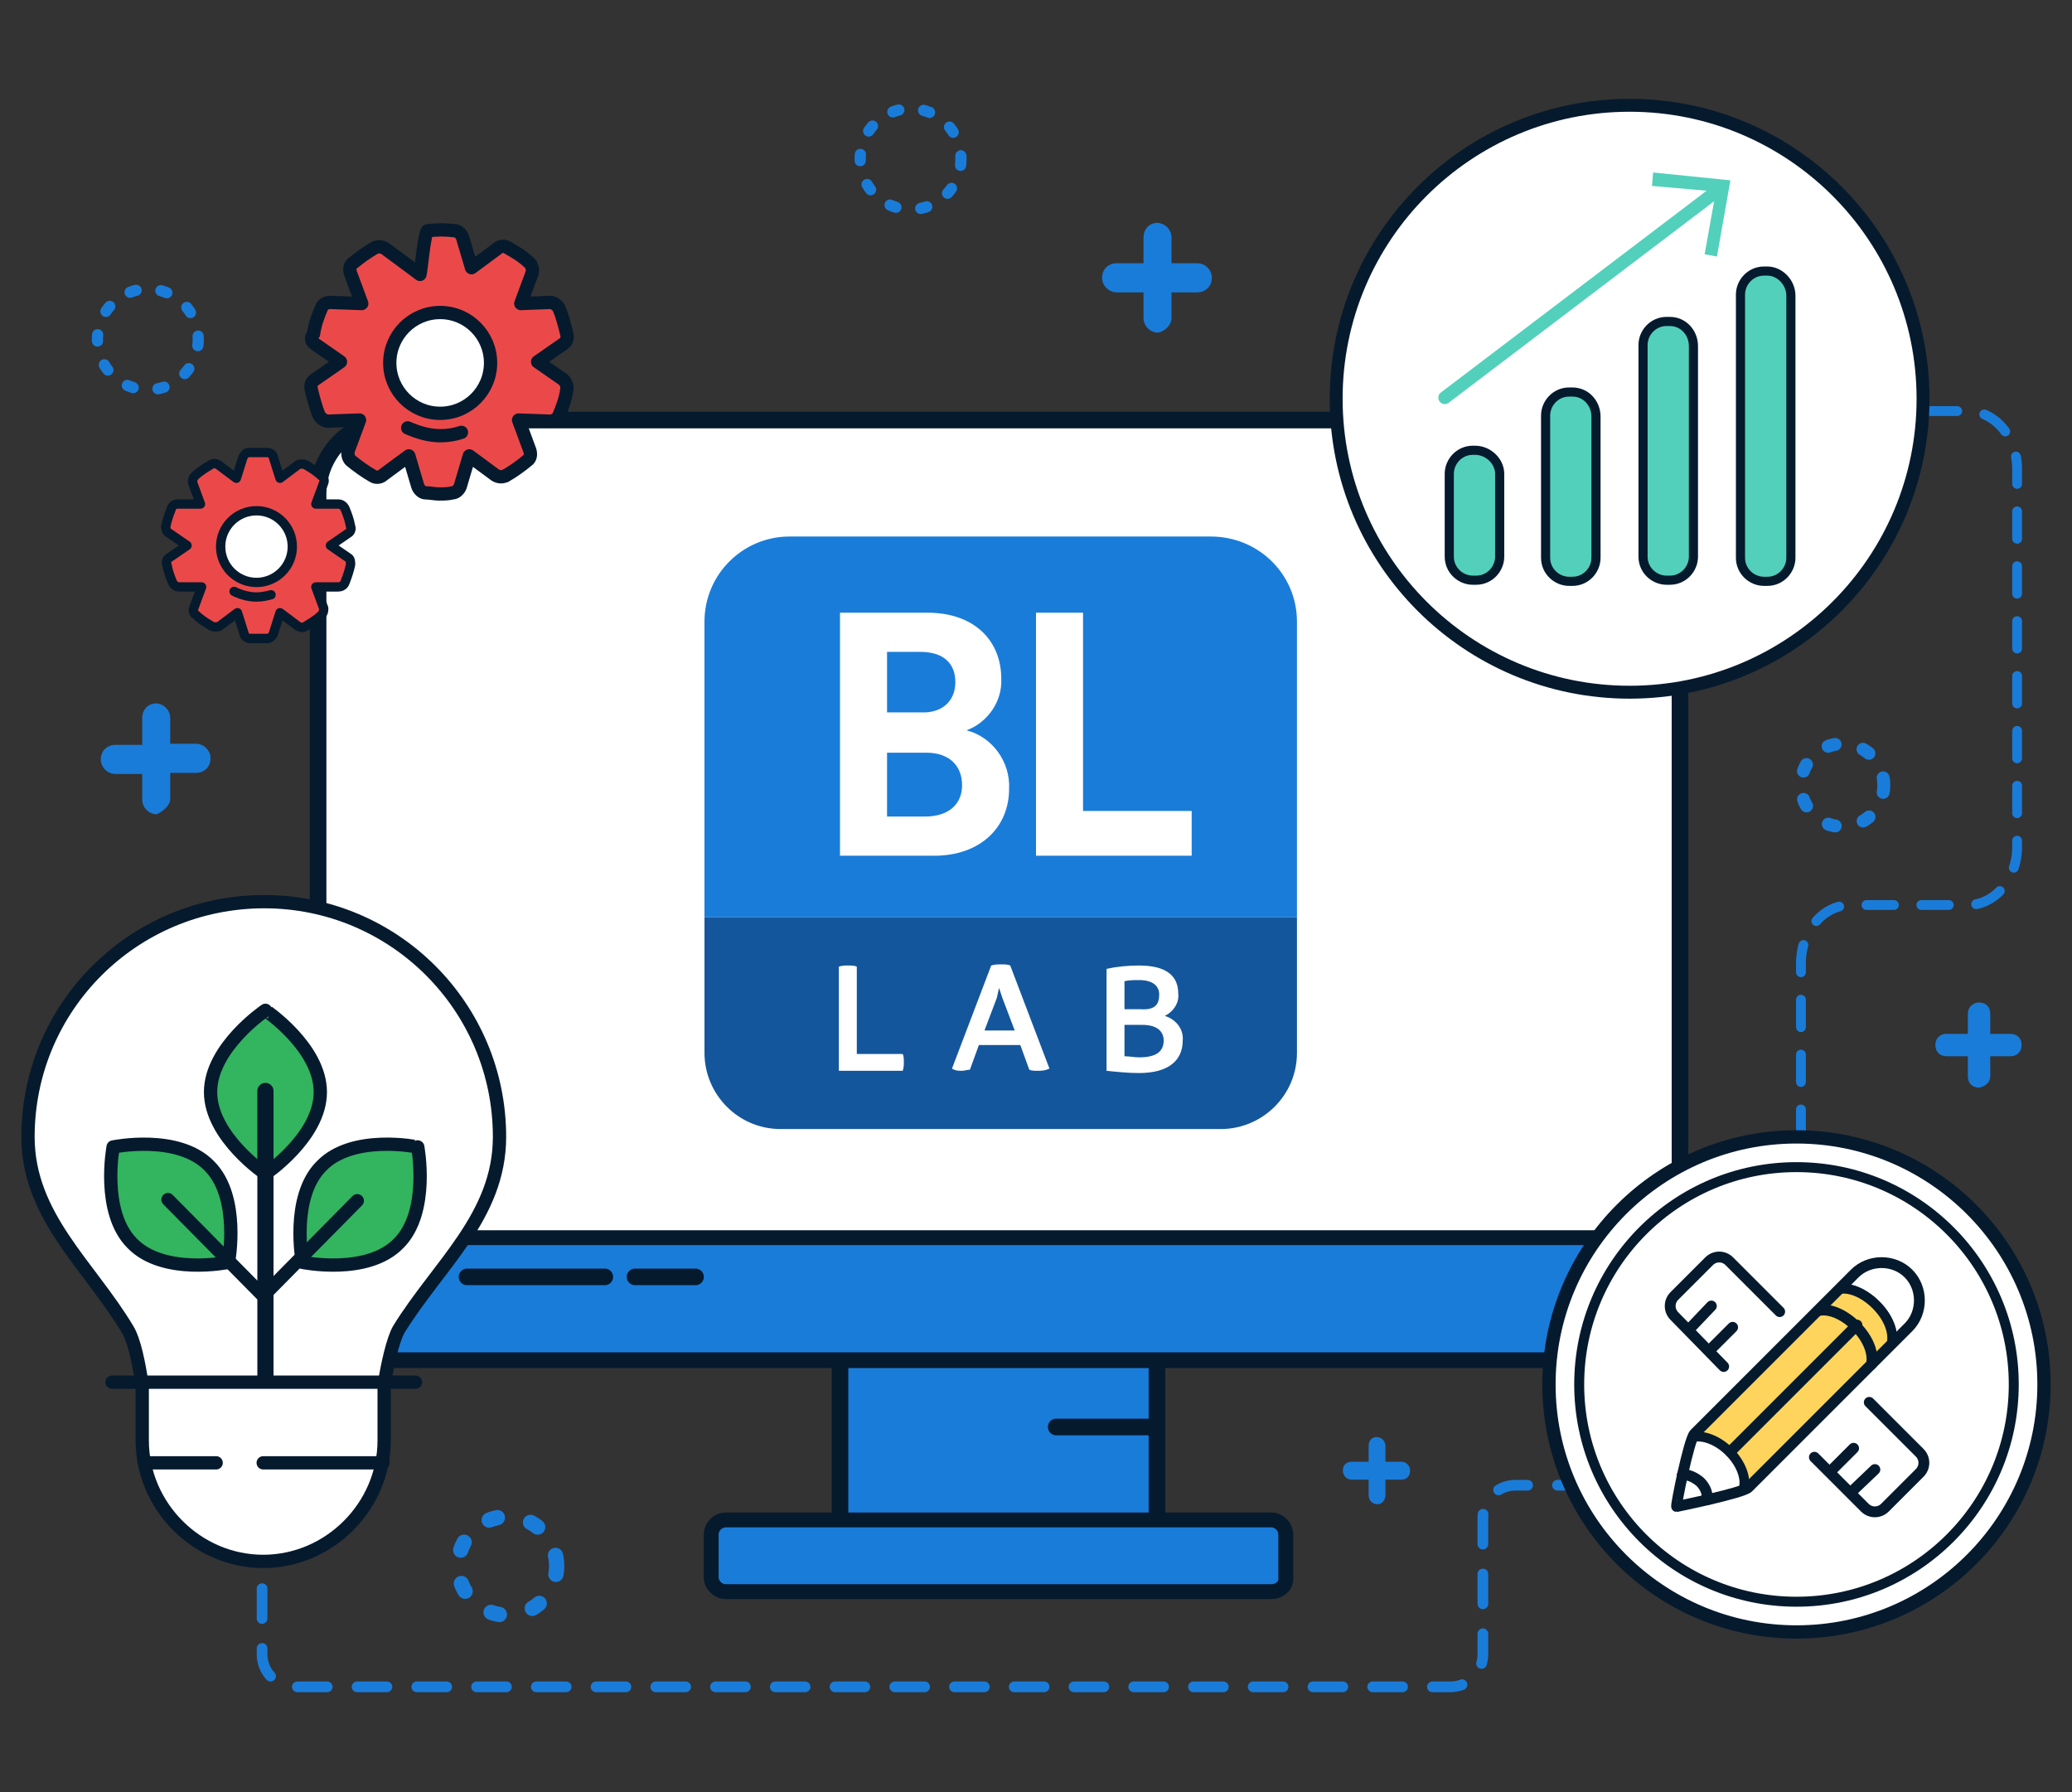
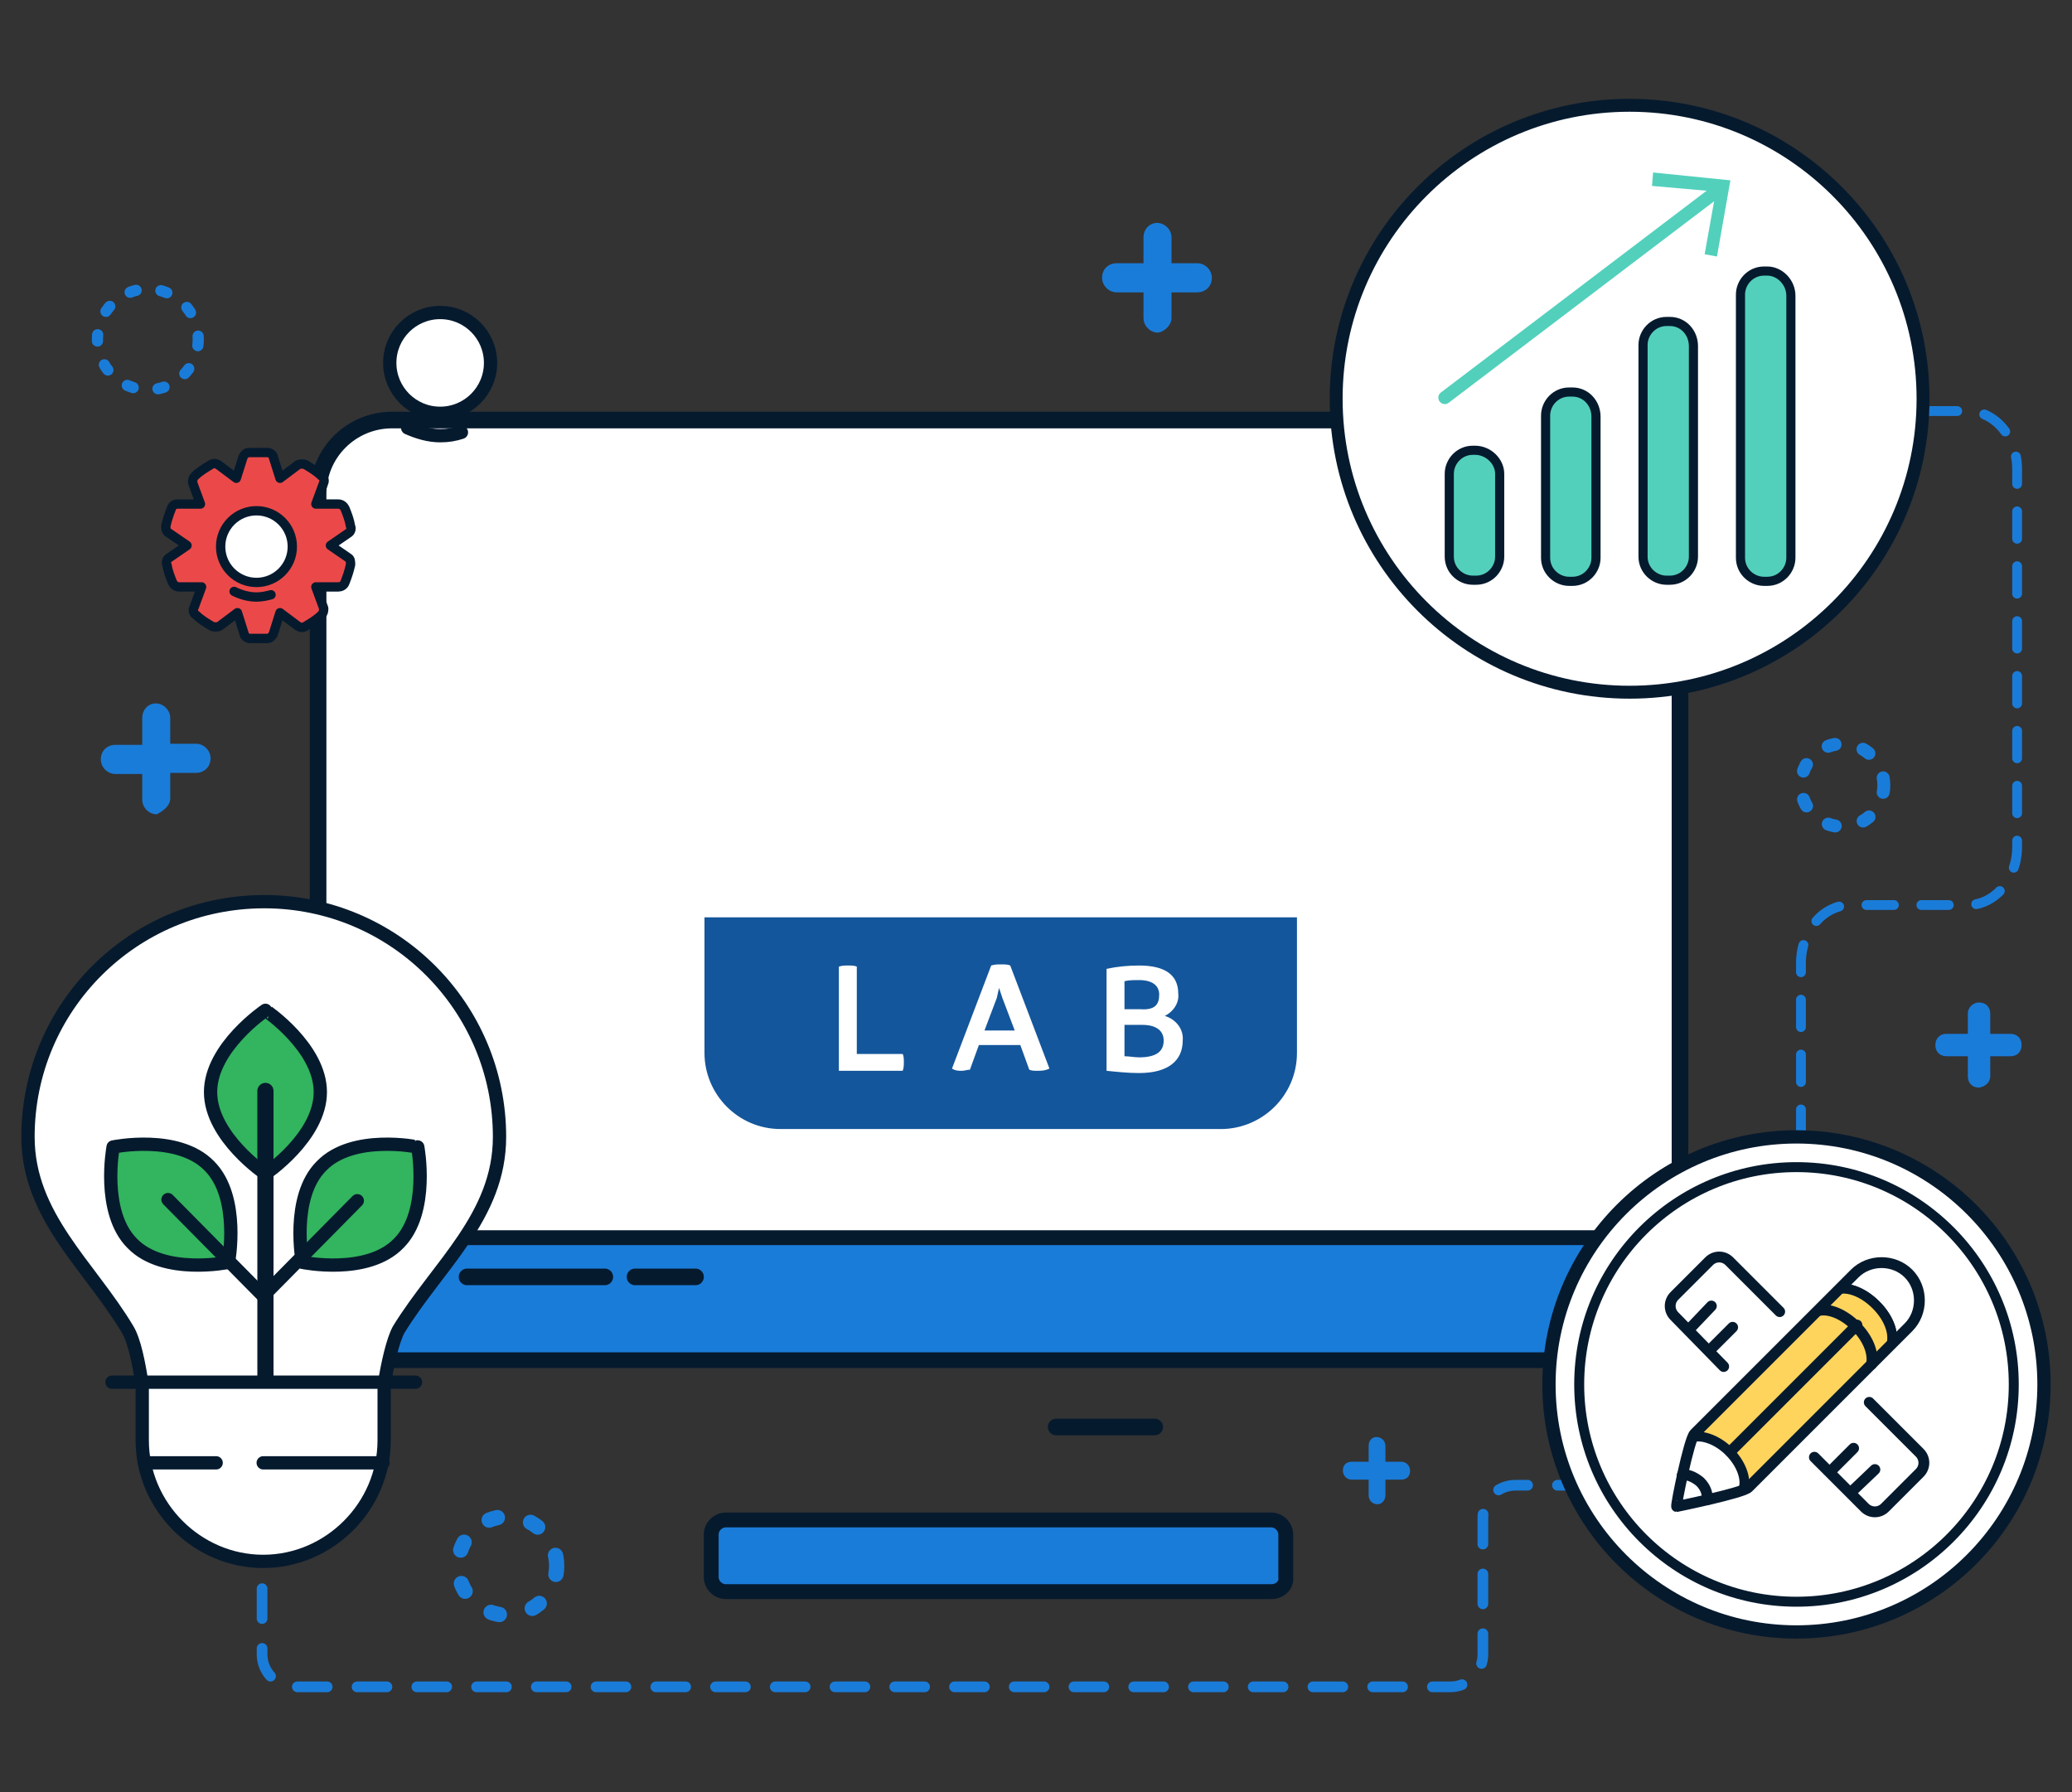
<svg xmlns="http://www.w3.org/2000/svg" version="1.1" id="Layer_1" x="0px" y="0px" viewBox="0 0 185 160" style="enable-background:new 0 0 185 160;" xml:space="preserve">
  <rect x="0" y="0" width="185" height="160" fill="#333333" stroke="none" />
  <style type="text/css">
	.st0{fill:none;stroke:#1A7CD9;stroke-width:0.954;stroke-linecap:round;stroke-miterlimit:10;stroke-dasharray:2.667,2.667;}
	.st1{fill:none;stroke:#1A7CD9;stroke-width:0.876;stroke-linecap:round;stroke-miterlimit:10;stroke-dasharray:2.45,2.45;}
	.st2{fill:none;}
	.st3{fill:#1A7CD9;stroke:#061A2E;stroke-width:1.484;stroke-miterlimit:10;}
	.st4{fill:#1A7CD9;stroke:#061A2E;stroke-width:1.328;stroke-miterlimit:10;}
	.st5{fill:#FFFFFF;stroke:#061A2E;stroke-width:1.484;stroke-miterlimit:10;}
	.st6{fill:none;stroke:#061A2E;stroke-width:1.484;stroke-linecap:round;stroke-miterlimit:10;}
	.st7{fill:none;stroke:#061A2E;stroke-width:1.328;stroke-linecap:round;stroke-miterlimit:10;}
	.st8{fill:#FFFFFF;stroke:#061A2E;stroke-width:1.153;stroke-miterlimit:10;}
	.st9{fill:none;stroke:#061A2E;stroke-width:1.187;stroke-linecap:round;stroke-miterlimit:10;}
	.st10{fill:none;stroke:#061A2E;stroke-width:1.187;stroke-miterlimit:10;}
	.st11{fill:#FFFFFF;stroke:#061A2E;stroke-width:1.187;stroke-miterlimit:10;}
	.st12{fill:none;stroke:#061A2E;stroke-width:1.187;stroke-linecap:round;stroke-linejoin:round;stroke-miterlimit:10;}
	.st13{fill:#33B45E;}
	.st14{fill:none;stroke:#061A2E;stroke-width:1.445;stroke-linecap:round;stroke-linejoin:round;stroke-miterlimit:10;}
	.st15{fill:#EB4949;stroke:#061A2E;stroke-width:1.187;stroke-linecap:round;stroke-linejoin:round;stroke-miterlimit:10;}
	.st16{fill:#EB4949;stroke:#061A2E;stroke-width:0.834;stroke-linecap:round;stroke-linejoin:round;stroke-miterlimit:10;}
	.st17{fill:#FFFFFF;stroke:#061A2E;stroke-width:0.834;stroke-miterlimit:10;}
	.st18{fill:none;stroke:#061A2E;stroke-width:0.834;stroke-linecap:round;stroke-linejoin:round;stroke-miterlimit:10;}
	.st19{fill:none;stroke:#1A7CD9;stroke-width:1.363;stroke-linecap:round;stroke-miterlimit:10;stroke-dasharray:0.763,3.051;}
	.st20{fill:#1A7CD9;}
	.st21{fill:none;stroke:#1A7CD9;stroke-width:1;stroke-linecap:round;stroke-miterlimit:10;stroke-dasharray:0.56,2.238;}
	.st22{fill:#FFFFFF;stroke:#061A2E;stroke-width:0.89;stroke-miterlimit:10;}
	.st23{fill:none;stroke:#061A2E;stroke-width:0.867;stroke-miterlimit:10;}
	.st24{fill:none;stroke:#061A2E;stroke-width:0.867;stroke-linecap:round;stroke-miterlimit:10;}
	.st25{fill:none;stroke:#061A2E;stroke-width:0.867;stroke-linecap:round;stroke-linejoin:round;stroke-miterlimit:10;}
	.st26{fill:none;stroke:#061A2E;stroke-width:0.968;stroke-linecap:round;stroke-miterlimit:10;}
	.st27{fill:#FFD45D;}
	.st28{fill:none;stroke:#061A2E;stroke-width:0.968;stroke-linecap:round;stroke-linejoin:round;stroke-miterlimit:10;}
	.st29{fill:#14569B;}
	.st30{fill:#52D0BC;stroke:#061A2E;stroke-width:0.816;stroke-miterlimit:10;}
	.st31{fill:none;stroke:#52D0BC;stroke-width:1.153;stroke-linecap:round;stroke-linejoin:round;}
	.st32{fill:#52D0BC;}
	.st33{fill:none;stroke:#1A7CD9;stroke-width:1.153;stroke-linecap:round;stroke-miterlimit:10;stroke-dasharray:0.645,2.581;}
</style>
  <g>
    <path class="st0" d="M23.4,136.5v11.2c0,1.6,1.3,2.9,2.9,2.9h103.2c1.6,0,2.9-1.3,2.9-2.9v-12.2c0-1.6,1.3-2.9,2.9-2.9h6.4" />
    <path class="st1" d="M160.8,101.5V86c0-2.9,2-5.2,4.4-5.2h10.5c2.4,0,4.4-2.3,4.4-5.2V41.9c0-2.9-2-5.2-4.4-5.2h-6.4" />
    <path class="st2" d="M143.4,121.4H35c-3.7,0-6.6-3-6.6-6.6v-6.6h121.7v6.6C150,118.4,147,121.4,143.4,121.4z" />
-     <path class="st3" d="M102,139.4H76.3c-0.7,0-1.3-0.6-1.3-1.3V118c0-0.7,0.6-1.3,1.3-1.3H102c0.7,0,1.3,0.6,1.3,1.3v20.1   C103.4,138.8,102.8,139.4,102,139.4z" />
    <path class="st4" d="M113.5,142.1H64.8c-0.7,0-1.3-0.6-1.3-1.3V137c0-0.7,0.6-1.3,1.3-1.3h48.7c0.7,0,1.3,0.6,1.3,1.3v3.8   C114.9,141.5,114.3,142.1,113.5,142.1z" />
    <path class="st5" d="M143.4,121.4H35c-3.7,0-6.6-3-6.6-6.6V44.1c0-3.7,3-6.6,6.6-6.6h108.4c3.7,0,6.6,3,6.6,6.6v70.6   C150,118.4,147,121.4,143.4,121.4z" />
    <path class="st4" d="M143.4,121.4H35c-3.7,0-6.6-3-6.6-6.6v-4.3h121.7v4.3C150,118.4,147,121.4,143.4,121.4z" />
    <line class="st6" x1="94.3" y1="127.4" x2="103.1" y2="127.4" />
    <line class="st6" x1="41.7" y1="114" x2="54" y2="114" />
    <line class="st6" x1="56.7" y1="114" x2="62.1" y2="114" />
    <circle class="st8" cx="145.5" cy="35.6" r="26.2" />
    <path class="st11" d="M44.6,101.5c0-11.6-9.4-21-21-21c-11.7,0-21.1,9.4-21.1,21c0,7.1,5.5,11.5,8.9,17.2c0.6,1,1,3,1.3,5v4.9   c0,5.9,4.9,10.8,10.8,10.8l0,0c5.9,0,10.8-4.9,10.8-10.8v-4.9c0.3-2,0.8-4.1,1.3-5C39.1,113,44.6,108.6,44.6,101.5z" />
    <line class="st12" x1="12.9" y1="130.6" x2="19.3" y2="130.6" />
    <line class="st12" x1="23.5" y1="130.6" x2="34.2" y2="130.6" />
    <line class="st12" x1="10" y1="123.4" x2="37.1" y2="123.4" />
    <path class="st13" d="M28.6,97.2c0,4-4.9,7.3-4.9,7.3s-4.9-3.3-4.9-7.3s4.9-7.3,4.9-7.3S28.6,93.2,28.6,97.2z" />
    <path class="st13" d="M18.7,103.8c2.8,2.8,1.7,8.6,1.7,8.6s-5.8,1.2-8.6-1.7s-1.7-8.6-1.7-8.6S15.9,100.9,18.7,103.8z" />
    <path class="st13" d="M28.7,104.1c-2.8,2.8-1.7,8.6-1.7,8.6s5.8,1.2,8.6-1.7c2.8-2.8,1.7-8.6,1.7-8.6S31.5,101.2,28.7,104.1z" />
    <path class="st12" d="M28.6,97.5c0,4-4.9,7.3-4.9,7.3s-4.9-3.3-4.9-7.3s4.9-7.3,4.9-7.3S28.6,93.5,28.6,97.5z" />
    <path class="st12" d="M18.7,104.1c2.8,2.8,1.7,8.6,1.7,8.6s-5.8,1.2-8.6-1.7c-2.8-2.8-1.7-8.6-1.7-8.6S15.9,101.2,18.7,104.1z" />
    <path class="st12" d="M28.7,104.1c-2.8,2.8-1.7,8.6-1.7,8.6s5.8,1.2,8.6-1.7c2.8-2.8,1.7-8.6,1.7-8.6S31.5,101.2,28.7,104.1z" />
    <line class="st14" x1="23.7" y1="97.4" x2="23.7" y2="123.2" />
    <polyline class="st12" points="15,107.1 23.5,115.7 31.9,107.2  " />
-     <path class="st15" d="M28.1,30.7l2.3,1.6l-2.3,1.6c-0.3,0.2-0.4,0.5-0.3,0.9c0.2,0.8,0.4,1.6,0.7,2.3c0.2,0.3,0.5,0.5,0.8,0.5   l2.8-0.1l-1,2.7c-0.1,0.3,0,0.7,0.2,0.9c0.6,0.5,1.3,1,2,1.4c0.3,0.2,0.7,0.1,0.9-0.1l2.3-1.7l0.8,2.7c0.1,0.3,0.4,0.6,0.7,0.6   c0.4,0,0.8,0.1,1.2,0.1s0.8,0,1.2-0.1c0.3,0,0.6-0.3,0.7-0.6l0.8-2.7l2.3,1.7c0.3,0.2,0.6,0.2,0.9,0.1c0.7-0.4,1.4-0.9,2-1.4   c0.3-0.2,0.3-0.6,0.2-0.9l-1-2.7l2.8,0.1c0.3,0,0.7-0.2,0.8-0.5c0.3-0.7,0.6-1.5,0.7-2.3c0.1-0.3-0.1-0.7-0.3-0.9L48,32.3l2.3-1.6   c0.3-0.2,0.4-0.5,0.3-0.9c-0.2-0.8-0.4-1.6-0.7-2.3c-0.2-0.3-0.5-0.5-0.8-0.5l-2.6,0.1l1-2.7c0.1-0.3,0-0.7-0.2-0.9   c-0.6-0.6-1.3-1-2-1.4c-0.3-0.2-0.7-0.1-0.9,0.1l-2.3,1.7l-0.8-2.7c-0.1-0.3-0.4-0.6-0.7-0.6c-0.8-0.1-1.6-0.1-2.4,0   c-0.3,0-0.6,3.6-0.7,3.9l-0.8-0.6l-2.3-1.7c-0.3-0.2-0.6-0.2-0.9-0.1c-0.7,0.4-1.4,0.9-2,1.4c-0.3,0.2-0.3,0.6-0.2,0.9l1,2.7   L29.5,27c-0.4,0-0.7,0.2-0.8,0.5c-0.3,0.7-0.6,1.5-0.7,2.3C27.7,30.2,27.8,30.5,28.1,30.7z" />
    <circle class="st11" cx="39.3" cy="32.4" r="4.5" />
    <path class="st12" d="M36.4,38.2c0.9,0.4,1.9,0.7,2.9,0.7c0.7,0,1.3-0.1,1.9-0.3" />
    <path class="st16" d="M15.1,47.6l1.6,1.1l-1.6,1.1c-0.2,0.1-0.3,0.4-0.2,0.6c0.1,0.6,0.3,1.1,0.5,1.6c0.1,0.2,0.3,0.4,0.6,0.4h2   l-0.7,1.9c-0.1,0.2,0,0.5,0.2,0.6c0.4,0.4,0.9,0.7,1.4,1c0.2,0.1,0.5,0.1,0.7,0l1.6-1.2l0.6,1.9c0,0.2,0.3,0.4,0.5,0.4   c0.3,0,0.6,0,0.8,0c0.3,0,0.6,0,0.8,0c0.2,0,0.4-0.2,0.5-0.4l0.6-1.9l1.6,1.2c0.2,0.1,0.4,0.2,0.7,0c0.5-0.3,1-0.6,1.4-1   c0.2-0.2,0.2-0.4,0.2-0.6l-0.7-1.9h2c0.2,0,0.5-0.1,0.6-0.4c0.2-0.5,0.4-1.1,0.5-1.6c0-0.2,0-0.5-0.2-0.6l-1.6-1.1l1.6-1.1   c0.2-0.1,0.3-0.4,0.2-0.6c-0.1-0.6-0.3-1.1-0.5-1.6c-0.1-0.2-0.3-0.4-0.6-0.4h-2l0.7-1.9c0.1-0.2,0-0.5-0.2-0.6   c-0.4-0.4-0.9-0.7-1.4-1c-0.2-0.1-0.5-0.1-0.7,0L25,42.7l-0.6-1.9c0-0.2-0.3-0.4-0.5-0.4c-0.5,0-1.1,0-1.7,0   c-0.2,0-0.4,0.2-0.5,0.4l-0.6,1.9l-1.6-1.2c-0.2-0.1-0.4-0.2-0.7,0c-0.5,0.3-1,0.6-1.4,1c-0.2,0.2-0.2,0.4-0.2,0.6l0.7,1.9h-2   c-0.3,0-0.5,0.1-0.6,0.4c-0.2,0.5-0.4,1.1-0.5,1.6C14.8,47.3,14.9,47.5,15.1,47.6z" />
    <circle class="st17" cx="22.9" cy="48.8" r="3.2" />
    <path class="st18" d="M20.9,52.8c0.6,0.3,1.3,0.5,2,0.5c0.5,0,0.9-0.1,1.3-0.2" />
    <circle class="st19" cx="45.3" cy="139.8" r="4.4" />
    <path id="Fill-7_19_" class="st20" d="M104.6,28.4v-2.3h2.3c0.7,0,1.3-0.5,1.3-1.3c0-0.7-0.6-1.3-1.3-1.3h-2.3v-2.3   c0-0.7-0.6-1.3-1.3-1.3c-0.6,0-1.2,0.5-1.2,1.3v2.3h-2.4c-0.7,0-1.3,0.5-1.3,1.3c0,0.7,0.6,1.3,1.3,1.3h2.4v2.3   c0,0.7,0.6,1.3,1.3,1.3C104,29.6,104.6,29,104.6,28.4L104.6,28.4z" />
    <path id="Fill-7_11_" class="st20" d="M123.7,133.5v-1.4h1.4c0.5,0,0.8-0.3,0.8-0.8c0-0.4-0.3-0.8-0.8-0.8h-1.4v-1.4   c0-0.4-0.3-0.8-0.8-0.8c-0.4,0-0.7,0.3-0.7,0.8v1.4h-1.5c-0.5,0-0.8,0.3-0.8,0.8c0,0.4,0.3,0.8,0.8,0.8h1.5v1.4   c0,0.4,0.3,0.8,0.8,0.8C123.4,134.3,123.7,133.9,123.7,133.5L123.7,133.5z" />
-     <circle class="st21" cx="81.3" cy="14.2" r="4.5" />
    <path id="Fill-7_20_" class="st20" d="M15.2,71.3V69h2.3c0.7,0,1.3-0.5,1.3-1.3c0-0.7-0.6-1.3-1.3-1.3h-2.3v-2.3   c0-0.7-0.6-1.3-1.3-1.3c-0.6,0-1.2,0.5-1.2,1.3v2.4h-2.4C9.6,66.5,9,67,9,67.8c0,0.7,0.6,1.3,1.3,1.3h2.4v2.3   c0,0.7,0.6,1.3,1.3,1.3C14.6,72.4,15.2,71.9,15.2,71.3L15.2,71.3z" />
    <circle class="st21" cx="13.2" cy="30.3" r="4.5" />
    <path id="Fill-7_10_" class="st20" d="M177.7,96.1v-1.8h1.8c0.6,0,1-0.4,1-1s-0.4-1-1-1h-1.8v-1.8c0-0.6-0.4-1-1-1   c-0.5,0-1,0.4-1,1v1.8h-1.9c-0.6,0-1,0.4-1,1s0.4,1,1,1h1.9v1.8c0,0.6,0.4,1,1,1C177.3,97,177.7,96.6,177.7,96.1L177.7,96.1z" />
    <circle class="st11" cx="160.4" cy="123.6" r="22.1" />
    <circle class="st22" cx="160.4" cy="123.6" r="19.4" />
-     <line class="st24" x1="154.5" y1="129.6" x2="165.8" y2="118.3" />
    <path class="st25" d="M162.4,117c0.9-0.2,2.2,0.3,3.3,1.4s1.6,2.4,1.4,3.4" />
    <path class="st25" d="M164.2,115.1c0.9-0.2,2.2,0.3,3.3,1.4s1.6,2.4,1.4,3.4" />
    <path class="st26" d="M153.9,122l-4.4-4.5c-0.5-0.5-0.5-1.3,0-1.8l3.1-3.1c0.5-0.5,1.3-0.5,1.8,0l4.5,4.5" />
    <line class="st26" x1="152.8" y1="116.6" x2="150.8" y2="118.7" />
    <line class="st26" x1="154.7" y1="118.5" x2="152.7" y2="120.5" />
    <path class="st26" d="M162,130.1l4.5,4.5c0.5,0.5,1.3,0.5,1.8,0l3.1-3.1c0.5-0.5,0.5-1.3,0-1.8l-4.5-4.5" />
    <line class="st26" x1="167.4" y1="131.2" x2="165.3" y2="133.2" />
    <line class="st26" x1="165.5" y1="129.3" x2="163.5" y2="131.3" />
    <path class="st27" d="M151.3,128l12.3-12.3c1.3-1.3,2.7-0.6,4,0.8l0,0c1.3,1.3,2.1,2.7,0.8,4l-12.3,12.3l-1.4-3l-1.4-1.2   C153.3,128.6,150.8,128.5,151.3,128z" />
    <path class="st28" d="M151.3,128l14.3-14.3c1.3-1.3,3.5-1.3,4.8,0l0,0c1.3,1.3,1.3,3.5,0,4.8l-14.3,14.3c-0.5,0.5-6.4,1.7-6.4,1.7   l0,0C149.6,134.5,150.8,128.5,151.3,128z" />
    <line class="st26" x1="154.5" y1="129.6" x2="165.8" y2="118.3" />
    <path class="st25" d="M151.2,128.3c0.9-0.2,2.2,0.3,3.2,1.3c1.1,1.1,1.5,2.4,1.3,3.2" />
    <path class="st28" d="M162.4,117c0.9-0.2,2.2,0.3,3.3,1.4s1.6,2.4,1.4,3.4" />
    <path class="st25" d="M164.2,115.1c0.9-0.2,2.2,0.3,3.3,1.4s1.6,2.4,1.4,3.4" />
    <path class="st28" d="M150.2,131.7c0.4-0.1,1,0.1,1.6,0.6c0.5,0.5,0.7,1.1,0.6,1.6" />
-     <path class="st20" d="M85.9,70.1c0,1.7-1.2,2.8-3.3,2.8h-3.4v-5.7h3.5C84.8,67.2,85.9,68.4,85.9,70.1z M115.8,55.5v26.4H62.9V55.5   c0-4.2,3.4-7.6,7.6-7.6h37.6C112.4,47.9,115.8,51.3,115.8,55.5z M90.1,70.4c0.1-2.4-1.5-4.6-3.8-5.2c1.9-0.7,3.2-2.6,3.1-4.6   c0-3.4-2.4-5.9-6.6-5.9H75v21.7h8.4C87.5,76.4,90.1,73.9,90.1,70.4z M106.4,72.4h-9.7V54.7h-4.2v21.7h13.9   C106.4,76.4,106.4,72.4,106.4,72.4z M85.3,60.9c0-1.7-1.1-2.7-3.1-2.7h-3v5.4h3C84.1,63.7,85.3,62.6,85.3,60.9z" />
    <polygon class="st29" points="89.2,88.2 89,89.1 87.9,92 90.6,92 89.5,89.1  " />
    <path class="st29" d="M103.5,88.8c0-0.8-0.6-1.3-1.8-1.3c-0.4,0-0.9,0-1.3,0.1v2.5h1.4C103.1,90.2,103.5,89.7,103.5,88.8z" />
    <path class="st29" d="M62.9,81.9V94c0,3.7,3,6.8,6.8,6.8H109c3.7,0,6.8-3,6.8-6.8V81.9H62.9z M80.6,95.6h-5.7v-9.3   c0.3-0.1,0.5-0.1,0.8-0.1s0.6,0,0.8,0.1v7.8h4.1c0.1,0.2,0.1,0.5,0.1,0.7C80.7,95.1,80.7,95.3,80.6,95.6z M92.6,95.6   c-0.2,0-0.5,0-0.7-0.1l-0.8-2.2h-3.7l-0.8,2.2c-0.2,0-0.5,0.1-0.7,0.1c-0.3,0-0.6,0-0.9-0.2l3.5-9.2c0.3-0.1,0.6-0.1,0.9-0.1   s0.6,0,0.8,0.1l3.5,9.2C93.3,95.6,92.9,95.6,92.6,95.6L92.6,95.6z M101.7,95.8c-1,0-1.9-0.1-2.9-0.2v-9.1c0.9-0.2,1.9-0.3,2.9-0.3   c2.4,0,3.5,0.9,3.5,2.5c0.1,0.8-0.4,1.6-1.2,2c1,0.3,1.7,1.2,1.6,2.2C105.6,94.7,104.3,95.8,101.7,95.8z" />
    <path class="st29" d="M102,91.5h-1.6v2.8c0.4,0,0.9,0.1,1.3,0.1c1.5,0,2.2-0.5,2.2-1.5C103.9,92,103.2,91.5,102,91.5z" />
    <path class="st30" d="M131.7,40.2h-0.2c-1.2,0-2.1,1-2.1,2.1v7.4c0,1.2,1,2.1,2.1,2.1h0.3c1.2,0,2.1-1,2.1-2.1v-7.4   C133.9,41.2,132.9,40.2,131.7,40.2z" />
    <path class="st30" d="M140.4,35h-0.3c-1.2,0-2.1,1-2.1,2.1v12.7c0,1.2,1,2.1,2.1,2.1h0.3c1.2,0,2.1-1,2.1-2.1V37.2   C142.5,36,141.6,35,140.4,35z" />
    <path class="st30" d="M149.1,28.7h-0.3c-1.2,0-2.1,1-2.1,2.1v18.9c0,1.2,1,2.1,2.1,2.1h0.3c1.2,0,2.1-1,2.1-2.1V30.9   C151.2,29.7,150.3,28.7,149.1,28.7z" />
    <path class="st30" d="M157.8,24.2h-0.3c-1.2,0-2.1,1-2.1,2.1v23.5c0,1.2,1,2.1,2.1,2.1h0.3c1.2,0,2.1-1,2.1-2.1V26.4   C159.9,25.2,158.9,24.2,157.8,24.2z" />
    <g>
      <g>
        <line class="st31" x1="129" y1="35.5" x2="153.5" y2="16.9" />
        <g>
          <polygon class="st32" points="153.3,22.9 152.2,22.7 153.2,17.1 147.5,16.6 147.6,15.4 154.5,16.1     " />
        </g>
      </g>
    </g>
    <circle class="st33" cx="164.5" cy="70.1" r="3.7" />
  </g>
</svg>